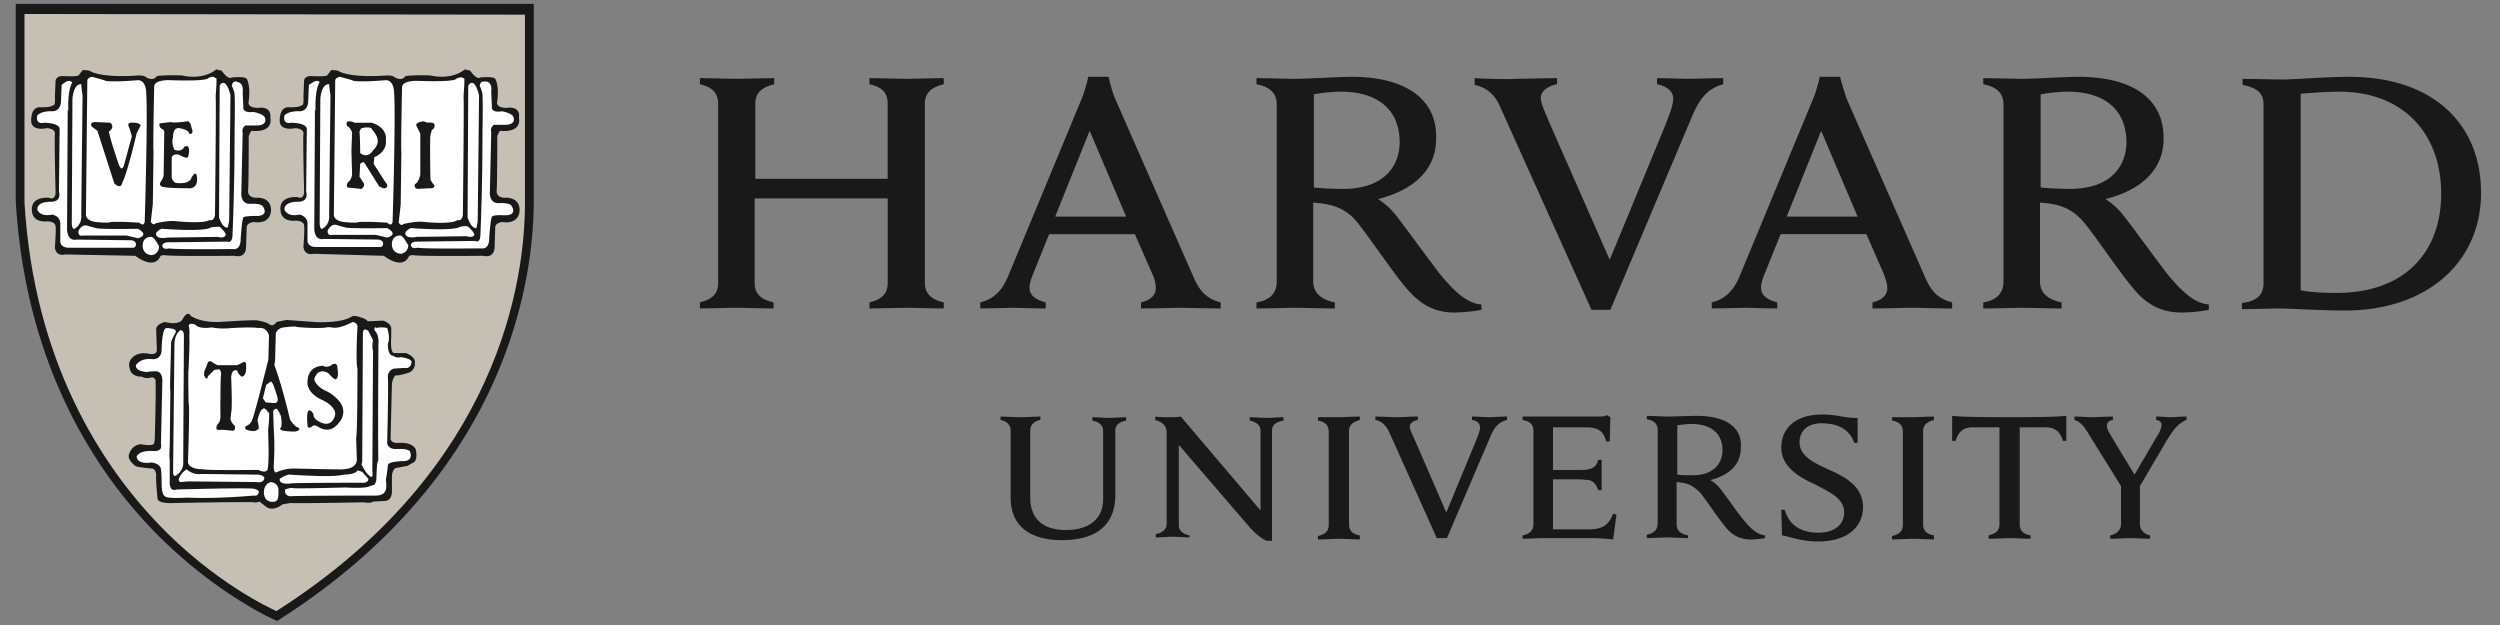
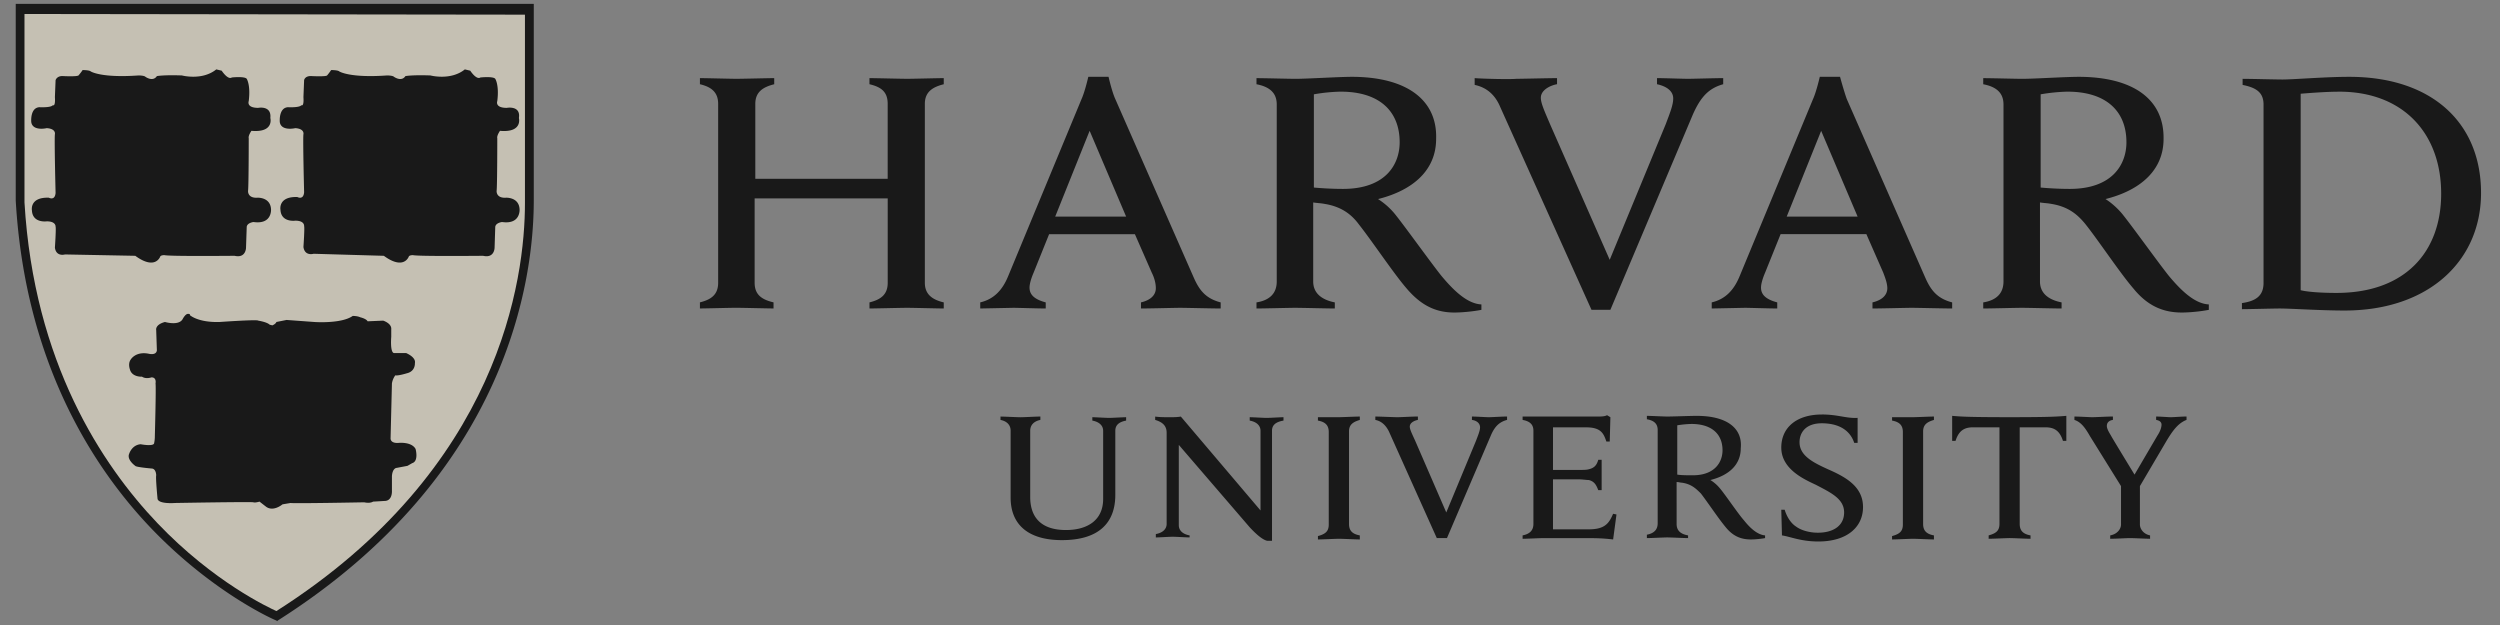
<svg xmlns="http://www.w3.org/2000/svg" width="96" height="24" fill="none">
  <rect width="100%" height="100%" fill="#808080" stroke="none" />
  <path fill="#191919" d="M.604.148v7.548c.363 6.328 3.06 10.374 5.265 12.657 2.386 2.464 4.72 3.475 4.746 3.475l.026.026.026-.026c8.87-5.628 9.83-13.15 9.83-16.132V.148H.604Zm89.61 2.802c-.934 0-2.127.103-2.568.103-.26 0-1.219-.026-1.53-.026v.234c.519.104.804.285.804.752v6.847c0 .493-.285.7-.83.778v.234c.285 0 1.193-.026 1.452-.026.441 0 1.557.078 2.49.078 3.242 0 5.24-1.92 5.24-4.513 0-2.724-1.92-4.461-5.058-4.461Zm-48.423 0s-.13.57-.26.855l-2.827 6.822c-.207.492-.519.856-1.063.985v.234l1.27-.026c.182 0 .96.026 1.245.026v-.234c-.492-.13-.622-.337-.622-.57 0-.156.078-.39.156-.57l.596-1.48h3.294l.649 1.48c.103.207.155.414.155.596 0 .207-.13.44-.57.544v.234c.337 0 1.296-.026 1.504-.026.233 0 1.245.026 1.556.026v-.234c-.596-.155-.83-.492-1.037-.96l-3.009-6.847c-.13-.285-.26-.855-.26-.855h-.777Zm28.089 0s-.13.57-.26.855l-2.827 6.822c-.207.492-.519.856-1.063.985v.234L67 11.82c.182 0 .96.026 1.246.026v-.234c-.493-.13-.623-.337-.623-.57 0-.156.078-.39.156-.57l.596-1.48h3.294l.649 1.48c.078.207.155.414.155.596 0 .207-.13.44-.57.544v.234c.337 0 1.296-.026 1.504-.026.234 0 1.245.026 1.556.026v-.234c-.596-.155-.83-.492-1.037-.96l-3.009-6.847c-.104-.285-.26-.855-.26-.855h-.777Zm-17.974 0c-.493 0-1.712.077-2.153.077-.26 0-1.193-.026-1.504-.026v.234c.544.104.778.363.778.778v6.795c0 .467-.285.726-.778.804v.234c.285 0 1.245-.026 1.478-.026.285 0 1.245.026 1.53.026v-.234c-.518-.103-.83-.363-.83-.804V7.774c.156.026.286.026.415.052.675.103 1.064.415 1.349.804.493.622 1.323 1.867 1.816 2.438.57.674 1.14.933 1.841.933.337 0 .778-.051 1.038-.103v-.208c-.571-.026-1.116-.596-1.53-1.09-.416-.518-1.453-1.97-1.816-2.411a2.767 2.767 0 0 0-.623-.545c1.349-.337 2.23-1.115 2.23-2.308.053-1.505-1.14-2.386-3.241-2.386Zm27.907 0c-.493 0-1.712.077-2.152.077-.26 0-1.194-.026-1.505-.026v.234c.545.104.778.363.778.778v6.795c0 .467-.285.726-.778.804v.234c.286 0 1.245-.026 1.479-.026.285 0 1.245.026 1.53.026v-.234c-.519-.103-.83-.363-.83-.804V7.774c.156.026.285.026.415.052.674.103 1.037.415 1.349.804.492.622 1.322 1.867 1.815 2.438.545.674 1.141.933 1.868.933.337 0 .778-.051 1.037-.103v-.208c-.57-.026-1.115-.596-1.53-1.09-.415-.518-1.453-1.97-1.816-2.411-.311-.363-.622-.545-.622-.545 1.349-.337 2.23-1.115 2.23-2.308.026-1.505-1.14-2.386-3.268-2.386ZM26.877 3v.234c.441.104.7.311.7.752v6.873c0 .467-.285.649-.7.752v.234c.208 0 1.167-.026 1.375-.026.26 0 1.245.026 1.452.026v-.234c-.44-.103-.726-.285-.726-.752V7.618h5.11v3.242c0 .467-.286.649-.7.752v.234c.207 0 1.192-.026 1.452-.026.233 0 1.193.026 1.4.026v-.234c-.44-.103-.726-.31-.726-.752V3.987c0-.467.311-.648.726-.752V3c-.207 0-1.167.026-1.4.026-.26 0-1.22-.026-1.453-.026v.234c.441.104.7.285.7.752v2.879h-5.083V3.987c0-.467.311-.648.726-.752V3c-.207 0-1.193.026-1.452.026-.234 0-1.168-.026-1.4-.026Zm29.75 0v.26c.492.104.803.415.985.856l3.501 7.78h.726l3.165-7.495c.31-.7.622-1.012 1.167-1.167V3c-.312 0-1.141.026-1.349.026-.233 0-.908-.026-1.193-.026v.234c.363.078.622.26.622.545 0 .259-.13.57-.285.985l-2.153 5.213-2.282-5.187c-.233-.545-.363-.83-.363-1.037 0-.286.337-.467.622-.52V3c-.31 0-1.322.026-1.556.026-.233.026-1.297 0-1.608-.026Zm33.198.52c2.464 0 3.916 1.607 3.916 3.916 0 2.23-1.374 3.812-4.02 3.812-.467 0-1.063-.026-1.375-.104V3.599c.338-.026.96-.078 1.479-.078Zm-38.334 0c1.452 0 2.256.725 2.256 1.944 0 .83-.519 1.79-2.178 1.79-.415 0-.83-.026-1.116-.052v-3.58a6.695 6.695 0 0 1 1.038-.103Zm27.907 0c1.453 0 2.257.725 2.257 1.944 0 .83-.519 1.79-2.179 1.79-.415 0-.83-.026-1.115-.052v-3.58a7.03 7.03 0 0 1 1.037-.103ZM41.842 5.023l1.401 3.294H40.52l1.322-3.294Zm28.09 0 1.4 3.294H68.61l1.323-3.294Zm.025 10.894c-.96 0-1.556.493-1.556 1.27 0 .83.882 1.22 1.323 1.427.597.311 1.09.545 1.09 1.064 0 .492-.39.778-1.012.778-.285 0-.623-.078-.83-.234-.208-.13-.363-.389-.441-.648h-.13l.026.985c.337.052.726.234 1.4.234 1.09 0 1.713-.545 1.713-1.323 0-.804-.7-1.167-1.35-1.452-.57-.26-1.088-.52-1.088-1.038 0-.363.233-.726.855-.726.571 0 1.064.207 1.245.752h.13v-.96c-.44.026-.752-.13-1.374-.13Zm-8.247.026c-.078.052-.26.052-.337.052h-2.905v.13c.285.051.415.18.415.414v3.58c0 .259-.156.389-.415.44v.13c.155 0 .674-.026.804-.026h1.452c.519 0 .778 0 1.22.052l.129-.96-.13-.026c-.155.363-.311.597-.934.597h-1.374v-1.92h.985c.13 0 .312.027.39.027.207.051.285.181.363.389h.13v-1.166h-.13c-.052.181-.13.31-.364.363-.077.026-.233.026-.389.026h-.985V16.41h1.27c.571 0 .675.233.779.544h.13l.025-.933-.13-.078Zm13.253.026v.96h.13c.13-.416.363-.52.674-.52h1.012v3.71c0 .259-.13.363-.415.44v.13c.155 0 .7-.026.804-.026.155 0 .648.026.804.026v-.13c-.285-.051-.415-.181-.415-.44v-3.71h.985c.312 0 .545.104.675.52h.13v-.96c-.338.026-.571.051-2.18.051-1.633 0-1.892-.025-2.204-.051Zm-9.804 0c-.26 0-.908.026-1.141.026-.13 0-.622-.026-.778-.026v.13c.285.051.415.18.415.414v3.58c0 .259-.156.389-.415.44v.13c.156 0 .648-.026.778-.026.156 0 .648.026.804.026v-.104c-.285-.051-.44-.181-.44-.44V18.51c.077 0 .155.026.207.026.363.052.544.234.726.415.26.337.674.96.934 1.271.285.363.596.493.985.493.182 0 .415-.026.545-.052v-.104c-.311-.025-.597-.31-.804-.57-.234-.26-.752-1.038-.96-1.271-.156-.182-.337-.285-.337-.285.726-.182 1.167-.597 1.167-1.22.078-.777-.545-1.244-1.686-1.244Zm-26.74.026v.13c.26.051.389.207.389.414v2.568c0 1.037.674 1.634 1.971 1.634 1.4 0 2.049-.649 2.049-1.738V16.54c0-.207.13-.337.415-.389v-.13c-.104 0-.545.026-.648.026-.13 0-.545-.026-.649-.026v.13c.285.052.415.208.415.39v2.619c0 .83-.622 1.193-1.426 1.193-.934 0-1.375-.467-1.375-1.271V16.54c0-.207.13-.363.39-.415v-.13c-.157 0-.623.027-.753.027-.156 0-.623-.026-.778-.026Zm5.94 0v.13c.259.077.44.207.44.492v3.502c0 .181-.13.337-.415.389v.13c.104 0 .519-.027.649-.027s.518.026.648.026v-.078c-.285-.051-.415-.207-.415-.389v-3.086l2.723 3.164c.338.363.545.493.675.519h.181V16.54c0-.207.13-.337.441-.389v-.13c-.104 0-.519.026-.648.026-.13 0-.519-.026-.649-.026v.13c.286.052.415.208.415.39v3.06l-3.06-3.605c-.13.025-.311.025-.441.025s-.39 0-.545-.025Zm8.454 0v.13c.26.051.415.233.52.44l1.84 4.098h.39l1.686-3.942c.155-.363.337-.519.622-.597v-.13c-.156 0-.596.027-.7.027-.104 0-.493-.026-.649-.026v.13c.182.025.312.129.312.285 0 .13-.078.31-.156.518l-1.141 2.75-1.193-2.75c-.13-.285-.208-.44-.208-.544 0-.156.182-.234.311-.26v-.13c-.181 0-.674.027-.778.027-.13 0-.7-.026-.855-.026Zm26.845 0v.13c.233.077.389.259.596.622l1.193 1.919v1.478c0 .156-.13.364-.415.415v.13c.182 0 .649-.026.752-.026.156 0 .649.026.779.026v-.13c-.26-.051-.39-.259-.39-.415v-1.478l1.038-1.764c.207-.337.415-.648.752-.778v-.13c-.155 0-.519.027-.596.027-.104 0-.415-.026-.571-.026v.13c.156.025.207.103.207.18 0 .105-.051.26-.155.416l-.882 1.504s-.856-1.4-.908-1.504c-.078-.13-.155-.26-.155-.363 0-.13.078-.208.233-.234v-.13c-.181 0-.674.027-.804.027-.052 0-.519-.026-.674-.026Zm-29.05.025v.13c.286.052.416.182.416.441v3.553c0 .26-.13.364-.415.441v.13c.155 0 .674-.026.804-.026.156 0 .648.026.804.026v-.156c-.285-.051-.415-.181-.415-.44v-3.554c0-.26.156-.363.415-.44v-.13c-.156 0-.674.025-.804.025h-.804Zm22.047 0v.13c.285.052.415.182.415.441v3.553c0 .26-.13.364-.415.441v.13c.156 0 .674-.026.804-.026.156 0 .648.026.804.026v-.156c-.285-.051-.415-.181-.415-.44v-3.554c0-.26.156-.363.415-.44v-.13c-.156 0-.674.025-.804.025h-.804Zm-7.703.26c.778 0 1.193.389 1.193 1.011 0 .441-.285.96-1.141.96-.208 0-.441 0-.597-.026v-1.893a3.86 3.86 0 0 1 .545-.052Z" />
  <path fill="#C5C0B3" d="M.94.537v7.236c.363 6.147 2.982 10.09 5.109 12.32 2.153 2.257 4.28 3.242 4.565 3.372 8.61-5.473 9.544-12.787 9.544-15.666V.563L.94.537Z" />
  <path fill="#191919" d="M17.851 2.664c-.545.441-1.323.233-1.323.233-.726-.025-.96.026-.96.026-.155.234-.44.026-.44.026-.052-.052-.26-.052-.26-.052-1.452.104-1.841-.155-1.841-.155-.052-.052-.311-.052-.311-.052a2.1 2.1 0 0 1-.156.207c-.052.052-.57.026-.57.026-.286-.026-.312.156-.312.156l-.026.648c.026.39-.078.312-.078.312-.077.103-.518.078-.518.078-.363.025-.312.57-.312.57.052.363.597.234.597.234.363.025.311.233.311.233-.026.156.026 2.23.026 2.23-.026.312-.26.182-.26.182-.751-.026-.648.493-.648.493.026.493.571.415.571.415.363 0 .337.207.337.207.026.052-.026.804-.026.804.052.363.39.26.39.26l2.697.078c.778.57.96.025.96.025.025-.051.155-.051.155-.051.207.051 2.645.026 2.697.026.441.103.441-.312.441-.312l.026-.804c.026-.155.26-.181.26-.181.726.103.674-.493.674-.493-.026-.467-.519-.441-.519-.441-.389.026-.363-.26-.363-.26.026-.207.026-2.022.026-2.022-.026-.104.104-.286.104-.286.881.078.726-.493.726-.493.078-.492-.467-.389-.467-.389-.467 0-.363-.259-.363-.259.078-.622-.078-.856-.078-.856-.078-.104-.57-.052-.57-.052-.156.104-.39-.26-.39-.26l-.207-.05Zm-9.545 0c-.544.441-1.322.233-1.322.233-.727-.025-.96.026-.96.026-.156.234-.44.026-.44.026-.053-.052-.26-.052-.26-.052-1.453.104-1.842-.155-1.842-.155-.052-.052-.311-.052-.311-.052-.026.052-.156.207-.156.207-.077.052-.57.026-.57.026-.26-.026-.311.156-.311.156l-.026.648c.026.39-.078.312-.078.312-.078.103-.519.078-.519.078-.363.025-.311.57-.311.57.052.363.596.234.596.234.363.025.312.233.312.233-.026.156.026 2.256.026 2.256-.026.312-.26.182-.26.182-.752-.026-.648.493-.648.493.026.493.57.415.57.415.363 0 .338.207.338.207.025.052-.026.804-.026.804.051.363.389.26.389.26l2.697.052c.778.57.96.025.96.025.026-.051.155-.051.155-.051.208.051 2.646.026 2.698.026.44.103.44-.312.44-.312l.027-.804c.025-.155.259-.181.259-.181.726.103.674-.493.674-.493-.026-.467-.518-.441-.518-.441-.39.026-.364-.26-.364-.26.026-.207.026-2.022.026-2.022-.026-.104.104-.286.104-.286.882.078.726-.493.726-.493.052-.492-.467-.389-.467-.389-.466 0-.363-.259-.363-.259.078-.622-.077-.856-.077-.856-.078-.104-.571-.052-.571-.052-.156.104-.39-.26-.39-.26l-.207-.05Zm-1.089 9.389c-.104 0-.207.207-.207.207-.156.26-.675.104-.675.104-.389.104-.337.311-.337.311l.026.779c-.026.207-.311.13-.311.13-.519-.104-.7.233-.7.233-.104.155-.026.363-.026.363.077.311.466.285.466.285.156.104.364.026.364.026.207 0 .155.234.155.234.026.13-.026 2.022-.026 2.022 0 .156-.026.26-.026.26 0 .155-.518.052-.518.052-.338.026-.441.363-.441.363-.104.233.233.467.233.467.026.052.648.104.648.104.156.025.156.259.156.259-.026.104.052.908.052.908.052.207.674.155.674.155s2.957-.052 3.009-.026c.052.026.233-.026.233-.026l.234.182c.285.233.648-.078.648-.078l.311-.052c.104.026 2.827-.026 2.827-.026.234.052.338-.026.338-.026l.44-.026c.312 0 .286-.389.286-.389v-.57c.026-.311.181-.311.181-.311l.415-.078.182-.104c.26-.078.13-.545.13-.545-.156-.285-.649-.233-.649-.233-.337.026-.311-.182-.311-.182l.052-2.1a.71.71 0 0 1 .13-.312c.103.026.44-.078.44-.078.338-.077.312-.389.312-.389.052-.233-.338-.389-.338-.389h-.466c-.156-.026-.104-.622-.104-.622v-.285c.026-.234-.311-.338-.311-.338l-.597.026c-.052-.103-.285-.155-.285-.155-.104-.052-.285-.052-.285-.052-.441.311-1.479.233-1.479.233l-1.063-.078-.39.078c-.025.078-.155.13-.155.13l-.104-.026c-.103-.104-.44-.156-.44-.156-.026-.051-1.479.052-1.479.052-.83.026-1.141-.26-1.141-.26 0-.051-.026-.051-.078-.051Z" />
-   <path fill="#fff" d="M3.534 2.95s-.181.025-.181.155L3.3 8.24s-.026.234.39.286c0 0 .466.051.57 0 0 0 .311-.026 1.089.025 0 0 .182.182.208-.051 0 0 .13-4.176.051-5.032 0 0-.026-.363-.285-.39 0 0-1.219.105-1.323 0l-.467-.129Zm9.52 0s-.182.025-.182.155L12.82 8.24s-.026.234.389.286c0 0 .467.051.57 0 0 0 .312-.026 1.09.025 0 0 .181.182.207-.051 0 0 .13-4.176.052-5.032 0 0-.026-.363-.285-.39 0 0-1.22.105-1.323 0l-.467-.129Zm-4.903 0a.369.369 0 0 0-.155.05s.025.13-1.479.078c0 0-.57-.026-.596.233 0 0-.052 2.412-.026 2.49l-.026 2.023-.078.7s.104.156.182.052c0 0 .518-.13.83-.077 0 0 1.037.103 1.244-.052 0 0 .156.078.208-.182 0 0 .052-4.487.026-4.565 0 0 .052-.648.026-.7-.026.026-.052-.052-.156-.052Zm9.519.025c-.052 0-.104.026-.156.052 0 0 .026.13-1.478.078 0 0-.57-.026-.597.233 0 0-.052 2.412-.026 2.49l-.026 2.023-.077.7s.103.156.181.052c0 0 .519-.13.83-.077 0 0 1.038.103 1.245-.078 0 0 .156.078.208-.182 0 0 .052-4.487.025-4.565 0 0 .052-.648.027-.7-.027.052-.027-.052-.156-.026Zm-15.017.13c-.078 0-.156.052-.286.155l-.026.649s0 .363-.337.363c0 0-.389-.026-.57.156 0 0-.104.363.259.285 0 0 .57 0 .597.233l-.026 2.412s.13.39-.312.39c0 0-.544-.026-.518.31 0 0 .103.286.57.182 0 0 .337.052.311.39v.622s-.025.233.286.26h2.49s.13.025.13-.156c0 0-.027-.13-.208-.13L2.938 9.2s-.337.104-.363-.39L2.6 4.22c-.026-.078.026.052.026.052s-.052-.778.155-1.115c0 .052-.026-.052-.13-.052Zm9.518 0c-.077 0-.155.052-.31.155l-.027.649s0 .363-.337.363c0 0-.39-.026-.57.156 0 0-.104.363.259.285 0 0 .57 0 .596.233l-.026 2.412s.13.39-.31.39c0 0-.546-.026-.52.31 0 0 .104.286.571.182 0 0 .337.052.311.39v.596s-.026.233.286.26h2.49s.13.025.13-.156c0 0-.027-.13-.208-.13l-2.075-.026s-.337.104-.363-.39l.026-4.59.025.078s-.051-.778.156-1.115c.026.052 0-.052-.104-.052Zm-3.086.026c-.182-.026-.182.181-.182.181.052.052.104.286.104.286.026.544 0 1.167 0 1.737 0 1.92-.078 3.657-.078 3.657 0 .39-.207.286-.207.286l-2.257.026c-.233 0-.233.13-.233.13.026.18.26.103.26.103.207.052 2.437.026 2.437.026.337.052.312-.389.312-.389.051-.752.103-.83.103-.83.078-.052.441-.052.441-.052.597.026.311-.363.311-.363-.077-.13-.466-.104-.466-.104-.39.026-.364-.389-.364-.389l.052-2.334c-.052-.182.104-.285.104-.285h.363c.519.026.39-.286.39-.286-.027-.155-.442-.233-.442-.233-.44.052-.389-.182-.389-.182l-.026-.57c.052-.363-.181-.39-.181-.39l-.052-.025Zm9.518 0c-.181-.026-.181.181-.181.181.052.052.104.286.104.286.026.544 0 1.167 0 1.737 0 1.92-.078 3.657-.078 3.657 0 .39-.208.26-.208.26l-2.23.026c-.234 0-.234.13-.234.13.026.18.26.103.26.103.207.052 2.438.026 2.438.026.337.052.311-.389.311-.389.052-.752.104-.83.104-.83.078-.078.44-.052.44-.052.597.026.312-.363.312-.363-.078-.13-.467-.104-.467-.104-.389.026-.363-.389-.363-.389l.052-2.334c-.052-.182.104-.285.104-.285h.363c.519.026.389-.286.389-.286-.026-.155-.441-.233-.441-.233-.441.078-.39-.182-.39-.182l-.025-.57c.052-.363-.182-.39-.182-.39h-.078Zm-10.037.052c-.052 0-.078.026-.13.103l-.025 5.058s.13.44.337.389c0 0 .026-.104.052-.26l.05-4.823c0 .026-.103-.492-.285-.466Zm9.545 0c-.052 0-.078.026-.13.103l-.026 5.058s.13.44.337.415c0 0 .026-.104.052-.26l.052-4.824s-.104-.518-.285-.492Zm-5.473.052c-.311-.026-.337.57-.337.57l-.026 4.798c.026.234.104.182.104.182.311-.182.26-.519.26-.519l.051-4.617a4.375 4.375 0 0 1-.052-.414Zm-9.518 0c-.312-.026-.338.57-.338.57l-.026 4.798c.026.234.104.182.104.182.311-.182.26-.519.26-.519l.05-4.616a4.235 4.235 0 0 1-.051-.414Zm9.752 5.394c-.052 0-.156 0-.286.208 0 0-.052.233.182.181h1.66l.44.104s.468-.104 0-.363c0 0-1.478.026-1.607-.026 0 0-.312-.078-.363-.104h-.026Zm-9.57.026c-.053 0-.182 0-.286.208 0 0-.052.233.181.181h1.66l.441.104s.467-.104 0-.363c0 0-1.478.026-1.608-.026 0 0-.311-.078-.363-.104h-.026Zm14.601.026c-.104 0-.233.026-.233.026-.26.182-1.868.052-1.868.052-.103 0-.233.156-.233.156-.052.285.44.181.44.181.105 0 1.894-.026 1.894-.026.286.078.312-.052.312-.052 0-.103-.234-.31-.234-.31l-.078-.027Zm-9.57.026c-.104 0-.234.026-.234.026-.26.182-1.867.052-1.867.052-.104 0-.234.156-.234.156-.051.285.441.181.441.181.104 0 1.92-.026 1.92-.026.285.078.31-.078.31-.078 0-.103-.233-.31-.233-.31h-.103Zm7.054.337h-.051s-.312 0-.286.39c0 0 .026.31.363.31 0 0 .286-.051.26-.363-.026.026-.156-.285-.286-.337Zm-9.57.052h-.052s-.311 0-.285.39c0 0 .026.31.363.31 0 0 .285-.051.26-.363-.027 0-.156-.31-.286-.337Zm7.729 3.268c-.726.363-.778.156-1.012.208-.233.052-1.115 0-1.167-.026-.078-.026-.467.026-.467.026-.259.026-.31.233-.31.233l-.027 1.063-.052.234-.103.078-.104-.312.026-.985c-.104-.363-.415-.285-.415-.285-.208-.052-1.038 0-1.038 0a2.571 2.571 0 0 1-.752-.026c-.518.077-.622-.104-.622-.104-.26-.104-.26.052-.26.052.052.13.026.389.026.389.026.13-.026 1.245-.026 1.245-.026.104 0 1.322 0 1.322.052.078-.026 2.283-.026 2.283.052.285.597.26.597.26.052.051 2.1.025 2.1.025.338.156.364-.026.364-.026.078-.492 0-1.426.026-1.608.052-.363.026-.752.026-.752l.155-.026.026.804c.052.726 0 1.479 0 1.479 0 .207.078.233.078.233.39-.182.726-.156.726-.156 2.205.052 1.868.026 1.868.026.57-.026.519-.389.519-.389l-.026-.804c.051-.181.051-2.671.051-2.671-.077-.26 0-1.608 0-1.608 0-.156-.181-.182-.181-.182Zm1.063.208c-.078 0-.155.026-.155.026s.026 0-.026-.026-.052.103-.052.103c.207.208.155.545.155.545-.025 4.28 0 4.435 0 4.435l-.051.156s-.026.44-.026.57c0 .13-.078.234-.078.234l-.182.052c-.13.103-.933.052-.933.052s-1.868.051-1.997.025c-.13-.025-.312.052-.312.052-.052.234.182.26.182.26.44-.026 3.19-.026 3.19-.026.441.026.467-.182.467-.182.078-.052.026-.44.026-.44.026-.079.078-.52.078-.52-.052-.181.622-.181.622-.181.363-.026.234-.337.234-.337 0-.156-.493-.13-.493-.13-.39.026-.39-.233-.39-.233s.053-2.179.027-2.49c-.026-.311.233-.363.233-.363l.39-.026c.284.052.284-.234.284-.234 0-.13-.415-.181-.415-.181-.181.052-.285-.052-.285-.052-.233 0-.207-.467-.207-.467.103-.233-.026-.596-.026-.596-.078-.026-.182-.026-.26-.026Zm-8.221.026c-.182.025-.182.855-.182.855-.026.39-.363.338-.363.338-.467-.052-.623.233-.623.233-.026.26.441.26.441.26.078-.027.337-.027.337-.027.286.026.234.441.234.441l-.052 2.36c.078.312-.311.26-.311.26-.545-.026-.623.207-.623.207.026.338.57.234.57.234.39.052.364.285.364.285.026.078.026.519.026.519 0 .467.13.493.13.493.051.104.856.052.856.052 1.193.052 2.541-.078 2.541-.078.182.026.182-.078.182-.078.104-.13-.156-.182-.156-.182-.181-.051-2.982.026-2.982.026-.286.104-.26-.285-.26-.285v-.856c-.026-.13 0-.519 0-.519l.026-2.1c-.026-.078 0-.778 0-.778l.026-1.064c-.026-.078.182-.44.182-.44.051-.156-.364-.156-.364-.156Zm7.65.051c-.051 0-.103.026-.103.156l-.026 4.928-.026.104s.182.363.285.415c0 0 .182.207.13-.156l.026-4.617s-.052-.155 0-.415l-.181-.363-.104-.052Zm-7.106.026c-.233.156-.233.52-.233.52l-.052 4.927c0 .26.155.104.155.104.286-.208.234-.519.234-.519l.026-4.824c0-.208-.13-.208-.13-.208Zm.234 5.343-.13.104c-.311.363-.104.39-.104.39l.285-.027 2.62.026c.285.052.311-.13.311-.13.026-.13-.233-.155-.233-.155L7.736 18.2c-.337.052-.57-.182-.57-.182Zm6.613.052h-.052c-.103.156-.492.156-.492.156s.285-.052-.182.026c-.44.078-1.92-.026-1.92-.026-.103-.026-.388.155-.388.155-.052.26.44.182.44.182.079-.026 2.698-.026 2.698-.026.285.026.26-.156.26-.156l-.234-.259-.13-.052Zm-3.371.441c-.234.052-.312.311-.26.519.052.207.234.26.39.233.155-.026.155-.181.155-.44 0-.286-.285-.312-.285-.312Z" />
-   <path fill="#191919" d="M16.269 4.66s-.311.026-.286.156l.156.311v1.582s-.052.285-.207.363c0 0-.052.156.103.182l.467-.026s.182.026.182-.104c0 0-.13-.155-.156-.233 0 0-.026-1.53 0-1.686l.052-.208s.182-.103.078-.259c0 0-.104-.052-.234-.026l-.155-.052Zm-9.026 0H7.19s-.545.078-.622.026l-.441.052s-.052.156.13.233c0 0 .051.026.051.104l-.026 1.686-.052.13s-.155.207-.052.233c0 0-.155.104 1.038.104 0 0 .44.078.337-.493 0 0-.052-.207-.207.104 0 0-.052.26-.623.181 0 0-.13-.103-.13-.233v-.7s-.025-.182.26-.156c0 0 .311.182.363.104 0 0 .104-.26 0-.415 0 0-.156-.026-.156.052 0 0-.103.181-.363.077 0 0-.13-.259-.052-.466 0 0-.026-.39.234-.363 0 0 .311.051.363.155 0 0 .078.182.155-.026l-.077-.285-.078-.104Zm6.225 0c-.078 0-.156 0-.156.052 0 0-.026.156.078.156 0 0 .13.155.13.233l-.026.674.026.934s-.026.208-.156.285c0 0-.104.156 0 .208l.519.052s.155-.104.077-.234l-.155-.233.026-.493s.104-.104.155-.052l.57.908s.26.182.312 0c0 0 .026-.078-.052-.13l-.466-.726.025-.26s.493-.18.441-.648c0 0 .104-.466-.544-.674h-.675c0-.026-.052-.026-.13-.052Zm-9.83.026c-.234.026-.104.182-.104.182l.207.155.649 2.023c.285.26.311-.052.311-.052.182-.31.545-1.867.545-1.867l.155-.311c-.051-.13-.389-.104-.389-.104-.155.026-.052.182-.052.182l.104.337-.311 1.141c-.104.26-.208-.104-.208-.104-.337-.985-.363-1.219-.363-1.219.26-.181.052-.337.052-.337l-.596-.026Zm10.426.208c.078 0 .182 0 .208.051.051.104.466.441.051.83 0 0-.181.338-.492.104 0 0 0-.493-.026-.83l.052-.104c.026-.025.13-.051.207-.051Zm-3.63 8.792c-.079-.026-.105.13-.157.233 0 0-.518 2.075-.596 2.205 0 0-.052.182-.234.234 0 0-.103.103.052.155 0 0 .312.104.39-.026 0 0 .103.078 0-.337 0 0 .077-.467.259-.467 0 0 .104.052.13.13.025.078.181 0 .181 0s.104-.156.181-.104c0 0 .156.208.156.337 0 0 .052.312-.026.39 0 0-.078.051.104.103 0 0 .363.052.493.026 0 0 .285-.078 0-.182 0 0-.156-.13-.234-.285 0 0-.285-1.245-.596-2.075 0 0-.026-.155-.13-.233l.026-.104Zm-2.335.182-.104.025-.156.39v.13c.104.259.156.025.156.025l.233-.233.182-.026c.104.052.078.233.078.233-.026.078-.026 1.427-.026 1.427.026.285-.052.389-.052.389-.233.285 0 .285 0 .285.104-.026.493.026.493.026.181.026.104-.208.104-.208-.104-.051-.156-.233-.156-.233l.026-.26c.052-.155 0-1.348 0-1.348.026-.363.233-.26.233-.26.052.182.182.234.182.234.207-.052.155-.415.155-.415.026-.155-.077-.155-.077-.155l-.26.13h-.752a1.218 1.218 0 0 1-.26-.156Zm4.772.103c-.026 0-.104 0-.181.078 0 0-.208.078-.26 0 0 0-.596-.052-.622.597 0 0-.078.44.596.726 0 0 .493.233.467.545 0 0-.078.544-.597.285 0 0-.259-.13-.233-.285 0 0-.078-.182-.181-.156 0 0-.104.026-.052.57 0 0 0 .208.233 0l.13.027s.44.363.804-.078c0 0 .389-.363.104-.804 0 0-.208-.312-.571-.467 0 0-.363-.156-.441-.441 0 0 .104-.493.545-.234 0 0 .155.182.26.234 0 0 .129 0 .103-.285l-.026-.234s-.026-.078-.078-.078Zm-2.464.675.078.103s.181.493.181.571c0 .078-.026.156-.103.156-.104 0-.363-.026-.363-.026l-.104-.156s.104-.44.13-.519l.181-.13Z" />
+   <path fill="#191919" d="M16.269 4.66s-.311.026-.286.156l.156.311v1.582s-.052.285-.207.363c0 0-.052.156.103.182l.467-.026s.182.026.182-.104c0 0-.13-.155-.156-.233 0 0-.026-1.53 0-1.686l.052-.208s.182-.103.078-.259c0 0-.104-.052-.234-.026l-.155-.052Zm-9.026 0H7.19s-.545.078-.622.026l-.441.052s-.052.156.13.233c0 0 .051.026.051.104l-.026 1.686-.052.13s-.155.207-.052.233c0 0-.155.104 1.038.104 0 0 .44.078.337-.493 0 0-.052-.207-.207.104 0 0-.052.26-.623.181 0 0-.13-.103-.13-.233v-.7s-.025-.182.26-.156c0 0 .311.182.363.104 0 0 .104-.26 0-.415 0 0-.156-.026-.156.052 0 0-.103.181-.363.077 0 0-.13-.259-.052-.466 0 0-.026-.39.234-.363 0 0 .311.051.363.155 0 0 .078.182.155-.026l-.077-.285-.078-.104Zm6.225 0c-.078 0-.156 0-.156.052 0 0-.026.156.078.156 0 0 .13.155.13.233l-.026.674.026.934s-.026.208-.156.285c0 0-.104.156 0 .208l.519.052s.155-.104.077-.234l-.155-.233.026-.493s.104-.104.155-.052l.57.908s.26.182.312 0c0 0 .026-.078-.052-.13l-.466-.726.025-.26s.493-.18.441-.648h-.675c0-.026-.052-.026-.13-.052Zm-9.83.026c-.234.026-.104.182-.104.182l.207.155.649 2.023c.285.26.311-.052.311-.052.182-.31.545-1.867.545-1.867l.155-.311c-.051-.13-.389-.104-.389-.104-.155.026-.052.182-.052.182l.104.337-.311 1.141c-.104.26-.208-.104-.208-.104-.337-.985-.363-1.219-.363-1.219.26-.181.052-.337.052-.337l-.596-.026Zm10.426.208c.078 0 .182 0 .208.051.051.104.466.441.051.83 0 0-.181.338-.492.104 0 0 0-.493-.026-.83l.052-.104c.026-.025.13-.051.207-.051Zm-3.63 8.792c-.079-.026-.105.13-.157.233 0 0-.518 2.075-.596 2.205 0 0-.052.182-.234.234 0 0-.103.103.052.155 0 0 .312.104.39-.026 0 0 .103.078 0-.337 0 0 .077-.467.259-.467 0 0 .104.052.13.13.025.078.181 0 .181 0s.104-.156.181-.104c0 0 .156.208.156.337 0 0 .052.312-.026.39 0 0-.078.051.104.103 0 0 .363.052.493.026 0 0 .285-.078 0-.182 0 0-.156-.13-.234-.285 0 0-.285-1.245-.596-2.075 0 0-.026-.155-.13-.233l.026-.104Zm-2.335.182-.104.025-.156.39v.13c.104.259.156.025.156.025l.233-.233.182-.026c.104.052.078.233.078.233-.026.078-.026 1.427-.026 1.427.026.285-.052.389-.052.389-.233.285 0 .285 0 .285.104-.026.493.026.493.026.181.026.104-.208.104-.208-.104-.051-.156-.233-.156-.233l.026-.26c.052-.155 0-1.348 0-1.348.026-.363.233-.26.233-.26.052.182.182.234.182.234.207-.052.155-.415.155-.415.026-.155-.077-.155-.077-.155l-.26.13h-.752a1.218 1.218 0 0 1-.26-.156Zm4.772.103c-.026 0-.104 0-.181.078 0 0-.208.078-.26 0 0 0-.596-.052-.622.597 0 0-.078.44.596.726 0 0 .493.233.467.545 0 0-.078.544-.597.285 0 0-.259-.13-.233-.285 0 0-.078-.182-.181-.156 0 0-.104.026-.052.57 0 0 0 .208.233 0l.13.027s.44.363.804-.078c0 0 .389-.363.104-.804 0 0-.208-.312-.571-.467 0 0-.363-.156-.441-.441 0 0 .104-.493.545-.234 0 0 .155.182.26.234 0 0 .129 0 .103-.285l-.026-.234s-.026-.078-.078-.078Zm-2.464.675.078.103s.181.493.181.571c0 .078-.026.156-.103.156-.104 0-.363-.026-.363-.026l-.104-.156s.104-.44.13-.519l.181-.13Z" />
</svg>